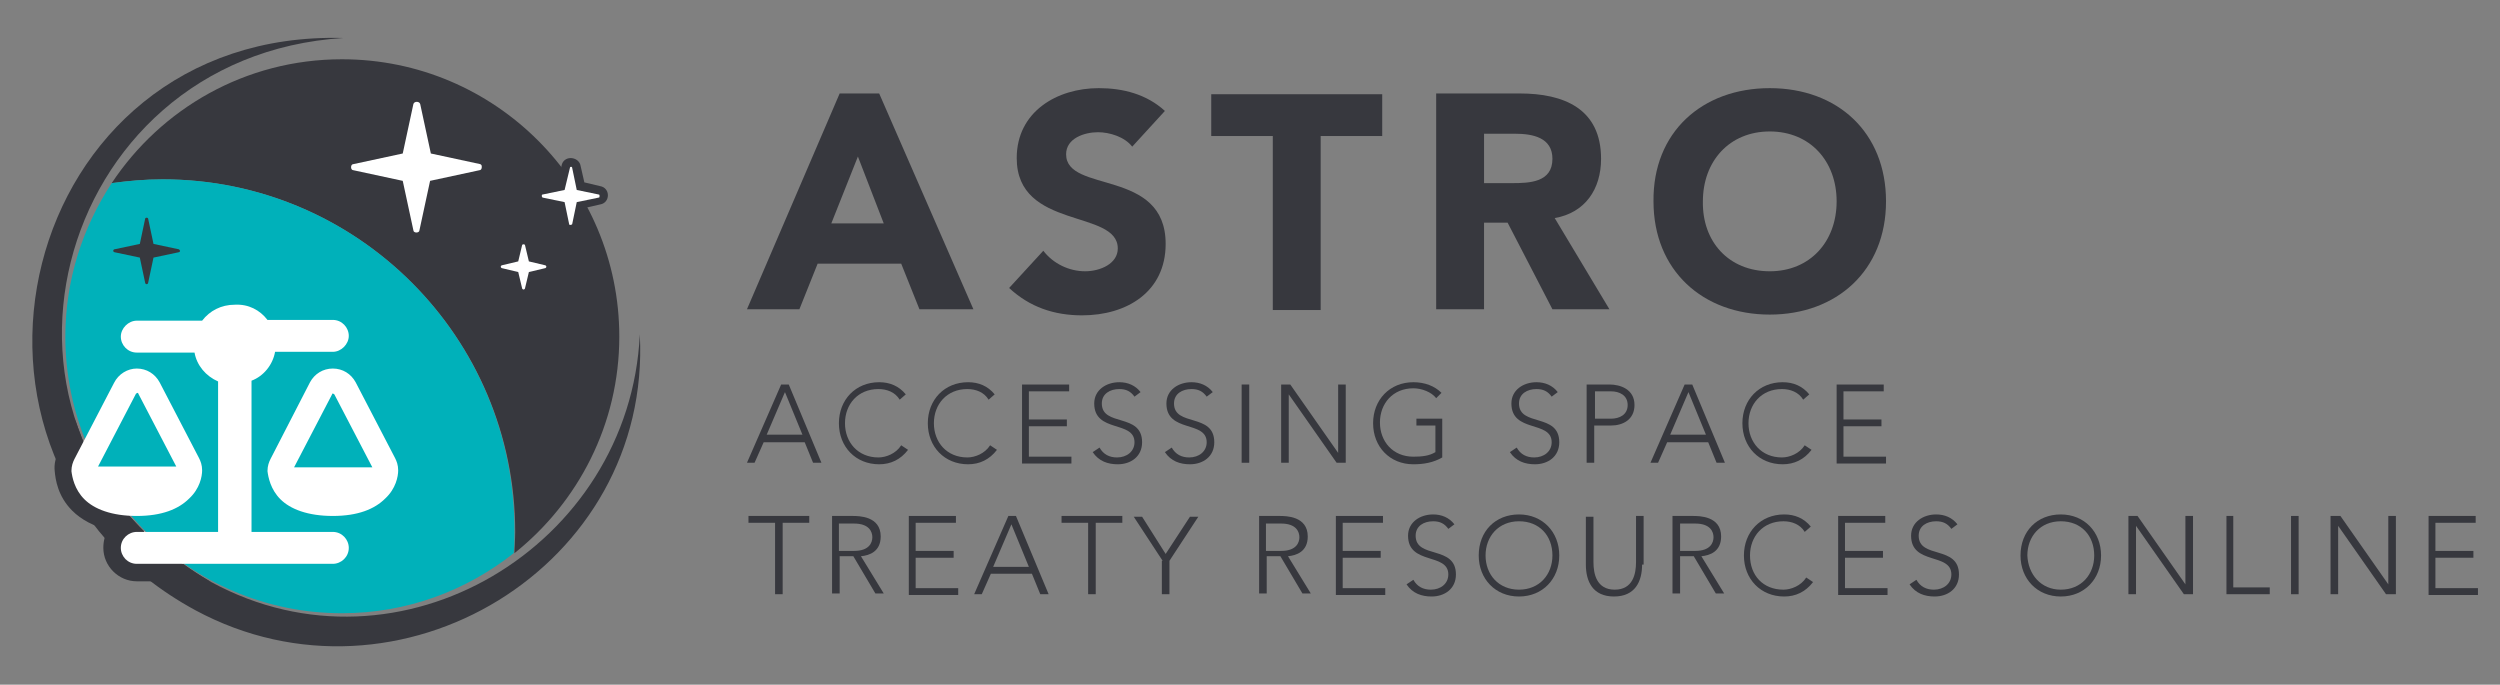
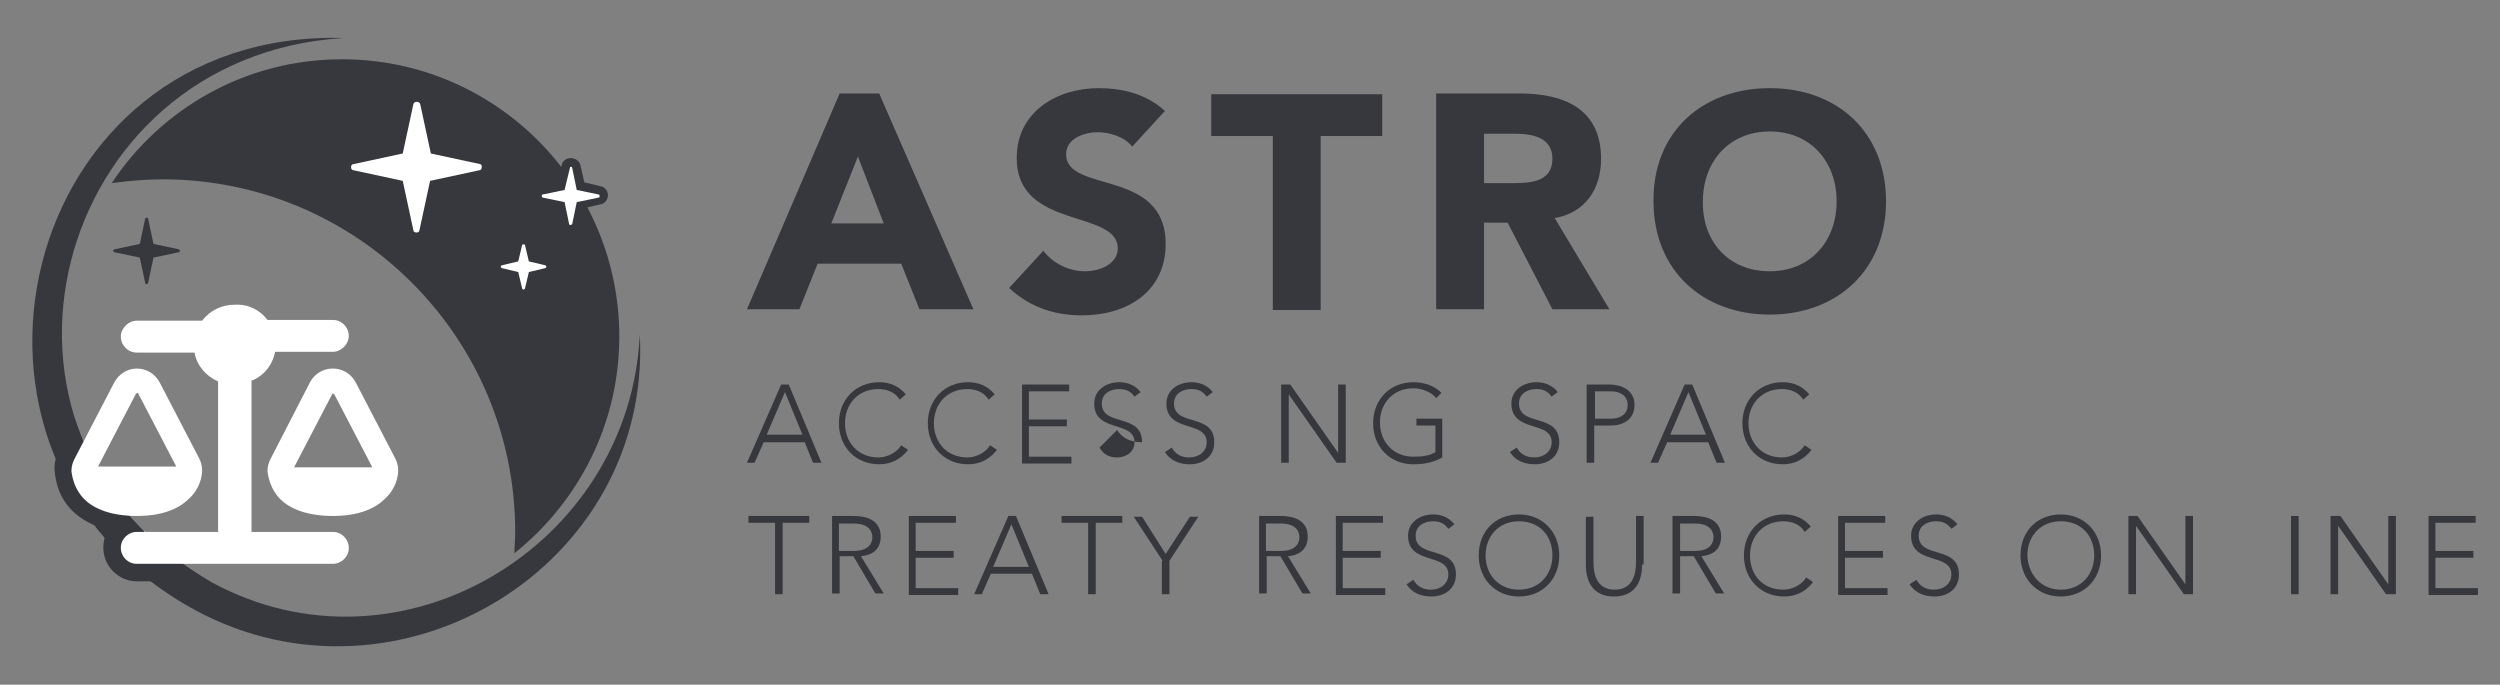
<svg xmlns="http://www.w3.org/2000/svg" version="1.1" id="Layer_1" x="0px" y="0px" viewBox="0 0 329 90.1" style="enable-background:new 0 0 329 90.1;" xml:space="preserve">
  <rect x="0" y="0" width="329" height="90.1" fill="#808080" stroke="none" />
  <style type="text/css">
	.st0{fill:#37383E;}
	.st1{fill:#00B1BA;}
	.st2{fill:none;}
	.st3{fill:#FFFFFF;}
</style>
  <g>
    <g>
      <g>
        <path class="st0" d="M102.8,50.6h1l4.3,10.3h-1.1l-1.1-2.7h-5.4l-1.2,2.7h-1L102.8,50.6z M103.3,51.6l-2.4,5.6h4.7L103.3,51.6z" />
        <path class="st0" d="M119.5,59.2c-1,1.3-2.3,1.9-3.8,1.9c-3.1,0-5.3-2.3-5.3-5.4c0-3.1,2.2-5.4,5.3-5.4c1.4,0,2.6,0.5,3.5,1.6     l-0.8,0.7c-0.6-1-1.7-1.4-2.8-1.4c-2.7,0-4.4,2-4.4,4.5s1.7,4.5,4.4,4.5c1,0,2.3-0.5,3-1.6L119.5,59.2z" />
        <path class="st0" d="M131.2,59.2c-1,1.3-2.3,1.9-3.8,1.9c-3.1,0-5.3-2.3-5.3-5.4c0-3.1,2.2-5.4,5.3-5.4c1.4,0,2.6,0.5,3.5,1.6     l-0.8,0.7c-0.6-1-1.7-1.4-2.8-1.4c-2.7,0-4.4,2-4.4,4.5s1.7,4.5,4.4,4.5c1,0,2.3-0.5,3-1.6L131.2,59.2z" />
        <path class="st0" d="M134.4,50.6h6.3v0.9h-5.3v3.7h5v0.9h-5v4h5.6v0.9h-6.5V50.6z" />
-         <path class="st0" d="M144.7,58.9c0.5,0.9,1.3,1.3,2.3,1.3c1.3,0,2.3-0.8,2.3-2c0-2.9-5.3-1.2-5.3-5.1c0-1.8,1.6-2.8,3.3-2.8     c1.1,0,2.1,0.4,2.8,1.3l-0.8,0.6c-0.5-0.7-1.1-1-2-1c-1.2,0-2.3,0.6-2.3,1.9c0,3.1,5.3,1.2,5.3,5.1c0,1.9-1.5,2.9-3.2,2.9     c-1.3,0-2.5-0.4-3.3-1.6L144.7,58.9z" />
+         <path class="st0" d="M144.7,58.9c0.5,0.9,1.3,1.3,2.3,1.3c1.3,0,2.3-0.8,2.3-2c0-2.9-5.3-1.2-5.3-5.1c0-1.8,1.6-2.8,3.3-2.8     c1.1,0,2.1,0.4,2.8,1.3l-0.8,0.6c-0.5-0.7-1.1-1-2-1c-1.2,0-2.3,0.6-2.3,1.9c0,3.1,5.3,1.2,5.3,5.1c-1.3,0-2.5-0.4-3.3-1.6L144.7,58.9z" />
        <path class="st0" d="M154.2,58.9c0.5,0.9,1.3,1.3,2.3,1.3c1.3,0,2.3-0.8,2.3-2c0-2.9-5.3-1.2-5.3-5.1c0-1.8,1.6-2.8,3.3-2.8     c1.1,0,2.1,0.4,2.8,1.3l-0.8,0.6c-0.5-0.7-1.1-1-2-1c-1.2,0-2.3,0.6-2.3,1.9c0,3.1,5.3,1.2,5.3,5.1c0,1.9-1.5,2.9-3.2,2.9     c-1.3,0-2.5-0.4-3.3-1.6L154.2,58.9z" />
-         <path class="st0" d="M163.4,50.6h1v10.3h-1V50.6z" />
        <path class="st0" d="M168.6,50.6h1.2l6.3,9h0v-9h1v10.3h-1.2l-6.3-9h0v9h-1V50.6z" />
        <path class="st0" d="M189.8,60.2c-1.2,0.7-2.5,0.9-3.8,0.9c-3.1,0-5.3-2.3-5.3-5.4c0-3.1,2.2-5.4,5.3-5.4c1.5,0,2.8,0.5,3.7,1.4     l-0.7,0.7c-0.6-0.8-1.9-1.3-3-1.3c-2.7,0-4.4,2-4.4,4.5s1.7,4.5,4.4,4.5c1.1,0,2.1-0.1,2.9-0.6v-3.5h-2.5v-0.9h3.4V60.2z" />
        <path class="st0" d="M199.6,58.9c0.5,0.9,1.3,1.3,2.3,1.3c1.3,0,2.3-0.8,2.3-2c0-2.9-5.3-1.2-5.3-5.1c0-1.8,1.6-2.8,3.3-2.8     c1.1,0,2.1,0.4,2.8,1.3l-0.8,0.6c-0.5-0.7-1.1-1-2-1c-1.2,0-2.3,0.6-2.3,1.9c0,3.1,5.3,1.2,5.3,5.1c0,1.9-1.5,2.9-3.2,2.9     c-1.3,0-2.5-0.4-3.3-1.6L199.6,58.9z" />
        <path class="st0" d="M208.8,50.6h3c1.4,0,3.3,0.6,3.3,2.7c0,1.9-1.5,2.7-3.1,2.7h-2.2v4.9h-1V50.6z M209.8,55.1h2.2     c1.1,0,2.2-0.5,2.2-1.8c0-1.3-1.1-1.8-2.2-1.8h-2.1V55.1z" />
        <path class="st0" d="M221.7,50.6h1l4.3,10.3h-1.1l-1.1-2.7h-5.4l-1.2,2.7h-1L221.7,50.6z M222.2,51.6l-2.4,5.6h4.7L222.2,51.6z" />
        <path class="st0" d="M238.4,59.2c-1,1.3-2.3,1.9-3.8,1.9c-3.1,0-5.3-2.3-5.3-5.4c0-3.1,2.2-5.4,5.3-5.4c1.4,0,2.6,0.5,3.5,1.6     l-0.8,0.7c-0.6-1-1.7-1.4-2.8-1.4c-2.7,0-4.4,2-4.4,4.5s1.7,4.5,4.4,4.5c1,0,2.3-0.5,3-1.6L238.4,59.2z" />
-         <path class="st0" d="M241.6,50.6h6.3v0.9h-5.3v3.7h5v0.9h-5v4h5.6v0.9h-6.5V50.6z" />
        <path class="st0" d="M102,68.8h-3.5v-0.9h8v0.9h-3.5v9.4h-1V68.8z" />
        <path class="st0" d="M109.5,67.9h2.7c0.8,0,3.7,0,3.7,2.7c0,2-1.5,2.5-2.6,2.6l3,4.9h-1.1l-2.9-4.9h-1.8v4.9h-1V67.9z      M110.4,72.5h2c2,0,2.4-1.1,2.4-1.8c0-0.7-0.4-1.8-2.4-1.8h-2V72.5z" />
        <path class="st0" d="M119.5,67.9h6.3v0.9h-5.3v3.7h5v0.9h-5v4h5.6v0.9h-6.5V67.9z" />
        <path class="st0" d="M132.7,67.9h1l4.3,10.3h-1.1l-1.1-2.7h-5.4l-1.2,2.7h-1L132.7,67.9z M133.1,69l-2.4,5.6h4.7L133.1,69z" />
        <path class="st0" d="M143.2,68.8h-3.5v-0.9h8v0.9h-3.5v9.4h-1V68.8z" />
        <path class="st0" d="M153,73.8l-3.8-5.8h1.1l3.1,4.9l3.2-4.9h1.1l-3.8,5.8v4.4h-1V73.8z" />
        <path class="st0" d="M165.7,67.9h2.7c0.8,0,3.7,0,3.7,2.7c0,2-1.5,2.5-2.6,2.6l3,4.9h-1.1l-2.9-4.9h-1.8v4.9h-1V67.9z      M166.6,72.5h2c2,0,2.4-1.1,2.4-1.8c0-0.7-0.4-1.8-2.4-1.8h-2V72.5z" />
        <path class="st0" d="M175.7,67.9h6.3v0.9h-5.3v3.7h5v0.9h-5v4h5.6v0.9h-6.5V67.9z" />
        <path class="st0" d="M186,76.3c0.5,0.9,1.3,1.3,2.3,1.3c1.3,0,2.3-0.8,2.3-2c0-2.9-5.3-1.2-5.3-5.1c0-1.8,1.6-2.8,3.3-2.8     c1.1,0,2.1,0.4,2.8,1.3l-0.8,0.6c-0.5-0.7-1.1-1-2-1c-1.2,0-2.3,0.6-2.3,1.9c0,3.1,5.3,1.2,5.3,5.1c0,1.9-1.5,2.9-3.2,2.9     c-1.3,0-2.5-0.4-3.3-1.6L186,76.3z" />
        <path class="st0" d="M199.9,67.7c3.1,0,5.3,2.3,5.3,5.4c0,3.1-2.2,5.4-5.3,5.4c-3.1,0-5.3-2.3-5.3-5.4     C194.6,69.9,196.8,67.7,199.9,67.7z M199.9,77.6c2.7,0,4.4-2,4.4-4.5c0-2.6-1.7-4.5-4.4-4.5s-4.4,2-4.4,4.5     C195.5,75.6,197.2,77.6,199.9,77.6z" />
        <path class="st0" d="M216.1,74.3c0,2.2-0.9,4.2-3.7,4.2s-3.7-2-3.7-4.2v-6.3h1V74c0,1.5,0.4,3.6,2.8,3.6c2.4,0,2.8-2.1,2.8-3.6     v-6.1h1V74.3z" />
        <path class="st0" d="M220.1,67.9h2.7c0.8,0,3.7,0,3.7,2.7c0,2-1.5,2.5-2.6,2.6l3,4.9h-1.1l-2.9-4.9h-1.8v4.9h-1V67.9z      M221.1,72.5h2c2,0,2.4-1.1,2.4-1.8c0-0.7-0.4-1.8-2.4-1.8h-2V72.5z" />
        <path class="st0" d="M238.6,76.6c-1,1.3-2.3,1.9-3.8,1.9c-3.1,0-5.3-2.3-5.3-5.4c0-3.1,2.2-5.4,5.3-5.4c1.4,0,2.6,0.5,3.5,1.6     l-0.8,0.7c-0.6-1-1.7-1.4-2.8-1.4c-2.7,0-4.4,2-4.4,4.5c0,2.6,1.7,4.5,4.4,4.5c1,0,2.3-0.5,3-1.6L238.6,76.6z" />
        <path class="st0" d="M241.8,67.9h6.3v0.9h-5.3v3.7h5v0.9h-5v4h5.6v0.9h-6.5V67.9z" />
        <path class="st0" d="M252.2,76.3c0.5,0.9,1.3,1.3,2.3,1.3c1.3,0,2.3-0.8,2.3-2c0-2.9-5.3-1.2-5.3-5.1c0-1.8,1.6-2.8,3.3-2.8     c1.1,0,2.1,0.4,2.8,1.3l-0.8,0.6c-0.5-0.7-1.1-1-2-1c-1.2,0-2.3,0.6-2.3,1.9c0,3.1,5.3,1.2,5.3,5.1c0,1.9-1.5,2.9-3.2,2.9     c-1.3,0-2.5-0.4-3.3-1.6L252.2,76.3z" />
        <path class="st0" d="M271.2,67.7c3.1,0,5.3,2.3,5.3,5.4c0,3.1-2.2,5.4-5.3,5.4c-3.1,0-5.3-2.3-5.3-5.4     C265.9,69.9,268.1,67.7,271.2,67.7z M271.2,77.6c2.7,0,4.4-2,4.4-4.5c0-2.6-1.7-4.5-4.4-4.5c-2.7,0-4.4,2-4.4,4.5     C266.9,75.6,268.6,77.6,271.2,77.6z" />
        <path class="st0" d="M280.1,67.9h1.2l6.3,9h0v-9h1v10.3h-1.2l-6.3-9h0v9h-1V67.9z" />
-         <path class="st0" d="M292.9,67.9h1v9.4h4.8v0.9h-5.7V67.9z" />
        <path class="st0" d="M301.5,67.9h1v10.3h-1V67.9z" />
        <path class="st0" d="M306.8,67.9h1.2l6.3,9h0v-9h1v10.3H314l-6.3-9h0v9h-1V67.9z" />
        <path class="st0" d="M319.5,67.9h6.3v0.9h-5.3v3.7h5v0.9h-5v4h5.6v0.9h-6.5V67.9z" />
      </g>
      <g>
        <path class="st0" d="M110.5,12.3h5.2l12.4,28.4H121l-2.4-6h-11l-2.4,6h-6.9L110.5,12.3z M112.9,20.6l-3.5,8.8h6.9L112.9,20.6z" />
        <path class="st0" d="M149,19.3c-1-1.3-3-1.9-4.5-1.9c-1.8,0-4.2,0.8-4.2,2.9c0,5.2,13.1,1.8,13.1,11.8c0,6.3-5.1,9.4-11,9.4     c-3.7,0-6.9-1.1-9.6-3.6l4.5-4.9c1.3,1.7,3.4,2.7,5.5,2.7c2,0,4.3-1,4.3-3c0-5.2-13.3-2.4-13.3-11.9c0-6.1,5.3-9.2,10.8-9.2     c3.2,0,6.3,0.8,8.7,3L149,19.3z" />
        <path class="st0" d="M167.5,17.9h-8.1v-5.5h22.5v5.5h-8.1v22.9h-6.3V17.9z" />
        <path class="st0" d="M189,12.3h11c5.8,0,10.7,2,10.7,8.6c0,4-2.1,7.1-6.1,7.8l7.2,12h-7.5l-5.9-11.4h-3.1v11.4H189V12.3z      M195.3,24.1h3.7c2.3,0,5.3-0.1,5.3-3.2c0-2.8-2.6-3.3-4.9-3.3h-4.1V24.1z" />
        <path class="st0" d="M232.9,11.6c8.9,0,15.3,5.8,15.3,14.9c0,9.1-6.5,14.9-15.3,14.9s-15.3-5.8-15.3-14.9     C217.5,17.4,224,11.6,232.9,11.6z M232.9,35.7c5.3,0,8.8-3.9,8.8-9.2c0-5.3-3.5-9.2-8.8-9.2s-8.8,3.9-8.8,9.2     C224,31.8,227.5,35.7,232.9,35.7z" />
      </g>
    </g>
    <g>
      <path class="st0" d="M81.5,44.3C81.5,24.2,65.2,7.8,45,7.8c-12.7,0-23.8,6.5-30.3,16.3c2.2-0.3,4.4-0.5,6.7-0.5    C47,23.6,67.8,44.4,67.8,70c0,1-0.1,1.9-0.1,2.8C76.1,66.1,81.5,55.8,81.5,44.3z" />
      <g>
-         <path class="st1" d="M21.4,23.6c-2.3,0-4.5,0.2-6.7,0.5c-3.8,5.8-6.1,12.7-6.1,20.2c0,20.1,16.3,36.4,36.4,36.4     c8.6,0,16.4-3,22.6-7.9c0.1-0.9,0.1-1.9,0.1-2.8C67.8,44.4,47,23.6,21.4,23.6z" />
-       </g>
+         </g>
      <g>
        <path class="st2" d="M16.9,67.8C16.9,67.8,16.9,67.8,16.9,67.8c-1.9-0.1-3.5-0.6-4.6-1.2C13.4,67.2,15,67.6,16.9,67.8z" />
        <path class="st3" d="M16.5,70.6c-0.4,0.4-0.6,0.9-0.6,1.5s0.2,1.1,0.6,1.5c0.4,0.4,0.9,0.6,1.5,0.6h6.1c-1.9-1.3-3.6-2.8-5.1-4.3     h-1C17.4,70,16.9,70.2,16.5,70.6z" />
        <path class="st3" d="M9.5,61.9c0,0.8,0.3,2.4,1.7,3.7c0.3,0.3,0.7,0.6,1.2,0.9c1.1,0.7,2.7,1.1,4.6,1.2c-2.6-3-4.5-6.2-5.9-9.7     l-1.2,2.2C9.6,60.7,9.4,61.2,9.5,61.9z" />
        <path class="st0" d="M7.2,62c0.1,1.1,0.4,3.3,2.3,5.2c1.2,1.2,2.9,2.1,4.8,2.5c-0.5,0.7-0.7,1.5-0.7,2.4c0,2.4,2,4.4,4.4,4.4h9.6     c-1.2-0.7-2.4-1.5-3.5-2.3H18h0c-0.6,0-1.1-0.2-1.5-0.6c-0.4-0.4-0.6-0.9-0.6-1.5s0.2-1.1,0.6-1.5c0.4-0.4,0.9-0.6,1.5-0.6h0h1     c-0.7-0.7-1.4-1.5-2.1-2.2c-1.9-0.1-3.5-0.6-4.6-1.2c-0.4-0.3-0.8-0.6-1.2-0.9c-1.3-1.3-1.6-2.9-1.7-3.7c0-0.7,0.2-1.2,0.4-1.6     l1.2-2.2c-0.4-0.9-0.7-1.9-1.1-2.9l-2.1,4C7.3,60.2,7.1,61.1,7.2,62z" />
        <polygon class="st0" points="11,58.1 11,58.1 9.8,60.3    " />
        <path class="st0" d="M18,74.3L18,74.3c-0.6,0-1.1-0.2-1.5-0.6C16.9,74,17.4,74.3,18,74.3z" />
-         <path class="st0" d="M18,70c-0.6,0-1.1,0.2-1.5,0.6C16.9,70.2,17.4,70,18,70L18,70z" />
      </g>
      <path class="st0" d="M45.2,5C6.7,7.4-6.2,57.3,27.8,76.6C52.6,90.1,82.9,71.9,84.2,44c1.6,30.6-31.8,50.7-58.5,36.3    C-11.3,60.2,2.4,3.8,45.2,5L45.2,5z" />
      <path class="st3" d="M63.2,21.6l-6.5-1.4l-1.4-6.5c-0.1-0.4-0.8-0.4-0.9,0l-1.4,6.5l-6.5,1.4c-0.2,0-0.3,0.2-0.3,0.4    s0.1,0.4,0.3,0.4l6.5,1.4l1.4,6.5c0,0.2,0.2,0.3,0.4,0.3s0.4-0.1,0.4-0.3l1.4-6.5l6.5-1.4c0.2,0,0.3-0.2,0.3-0.4    S63.4,21.7,63.2,21.6z" />
      <path class="st3" d="M71.7,34.9l-2.1-0.5l-0.5-2.1c0-0.2-0.4-0.2-0.4,0l-0.5,2.1l-2.1,0.5c-0.1,0-0.2,0.1-0.2,0.2    c0,0.1,0.1,0.2,0.2,0.2l2.1,0.5l0.5,2.1c0,0.1,0.1,0.2,0.2,0.2c0.1,0,0.2-0.1,0.2-0.2l0.5-2.1l2.1-0.5c0.1,0,0.2-0.1,0.2-0.2    C71.9,35,71.8,34.9,71.7,34.9z" />
      <path class="st3" d="M49.1,15.8" />
      <path class="st0" d="M23.5,32.8l-3.3-0.7l-0.7-3.3c0-0.2-0.4-0.2-0.4,0l-0.7,3.3l-3.3,0.7c-0.1,0-0.2,0.1-0.2,0.2    c0,0.1,0.1,0.2,0.2,0.2l3.3,0.7l0.7,3.3c0,0.1,0.1,0.2,0.2,0.2c0.1,0,0.2-0.1,0.2-0.2l0.7-3.3l3.3-0.7c0.1,0,0.2-0.1,0.2-0.2    C23.6,32.9,23.6,32.8,23.5,32.8z" />
      <g>
        <path class="st0" d="M75.1,20.8c-0.6,0-1.1,0.4-1.2,1L73.4,24l-2.2,0.5c-0.6,0.1-1,0.6-1,1.2s0.4,1.1,1,1.2l2.2,0.5l0.5,2.2     c0.1,0.6,0.6,1,1.2,1s1.1-0.4,1.2-1l0.5-2.2l2.2-0.5c0.6-0.1,1-0.6,1-1.2s-0.4-1.1-1-1.2L76.9,24l-0.5-2.2     C76.3,21.2,75.7,20.8,75.1,20.8L75.1,20.8z" />
      </g>
      <path class="st3" d="M78.8,25.6L75.9,25l-0.6-2.9c0-0.2-0.3-0.2-0.3,0L74.3,25l-2.9,0.6c-0.1,0-0.1,0.1-0.1,0.2s0.1,0.2,0.1,0.2    l2.9,0.6l0.6,2.9c0,0.1,0.1,0.1,0.2,0.1c0.1,0,0.2-0.1,0.2-0.1l0.6-2.9l2.9-0.6c0.1,0,0.1-0.1,0.1-0.2S78.9,25.6,78.8,25.6z" />
      <g>
        <path class="st3" d="M35.2,42.1h8.6c1.2,0,2.1,1,2.1,2.1s-1,2.1-2.1,2.1h-7.6c-0.3,1.7-1.5,3.2-3.1,3.8V70h10.7     c1.2,0,2.1,1,2.1,2.1c0,1.2-1,2.1-2.1,2.1H30.9H18c-1.2,0-2.1-1-2.1-2.1c0-1.2,1-2.1,2.1-2.1h10.7V50.2c-1.6-0.7-2.8-2.1-3.1-3.8     H18c-1.2,0-2.1-1-2.1-2.1s1-2.1,2.1-2.1h8.6c1-1.3,2.5-2.1,4.3-2.1C32.7,40,34.2,40.8,35.2,42.1z M17.9,51.8l-5,9.6h10.3l-5-9.6     c0-0.1-0.1-0.1-0.1-0.1S17.9,51.8,17.9,51.8z M18,48.5c1.3,0,2.4,0.7,3,1.8l5.2,10c0.2,0.4,0.4,0.9,0.4,1.6     c0,0.8-0.3,2.4-1.7,3.7c-1.4,1.4-3.6,2.3-6.9,2.3s-5.6-0.9-6.9-2.2c-1.3-1.3-1.6-2.9-1.7-3.7c0-0.7,0.2-1.2,0.4-1.6l5.2-10     C15.6,49.2,16.8,48.5,18,48.5z M43.8,51.8c-0.1,0-0.1,0-0.1,0.1l-5,9.6h10.3l-5-9.6C43.9,51.8,43.8,51.8,43.8,51.8z M40.8,50.3     c0.6-1.1,1.7-1.8,3-1.8c1.3,0,2.4,0.7,3,1.8l5.2,10c0.2,0.4,0.4,0.9,0.4,1.6c0,0.8-0.3,2.4-1.7,3.7c-1.4,1.4-3.6,2.3-6.9,2.3     s-5.6-0.9-6.9-2.2c-1.3-1.3-1.6-2.9-1.7-3.7c0-0.7,0.2-1.2,0.4-1.6L40.8,50.3z" />
      </g>
    </g>
  </g>
</svg>